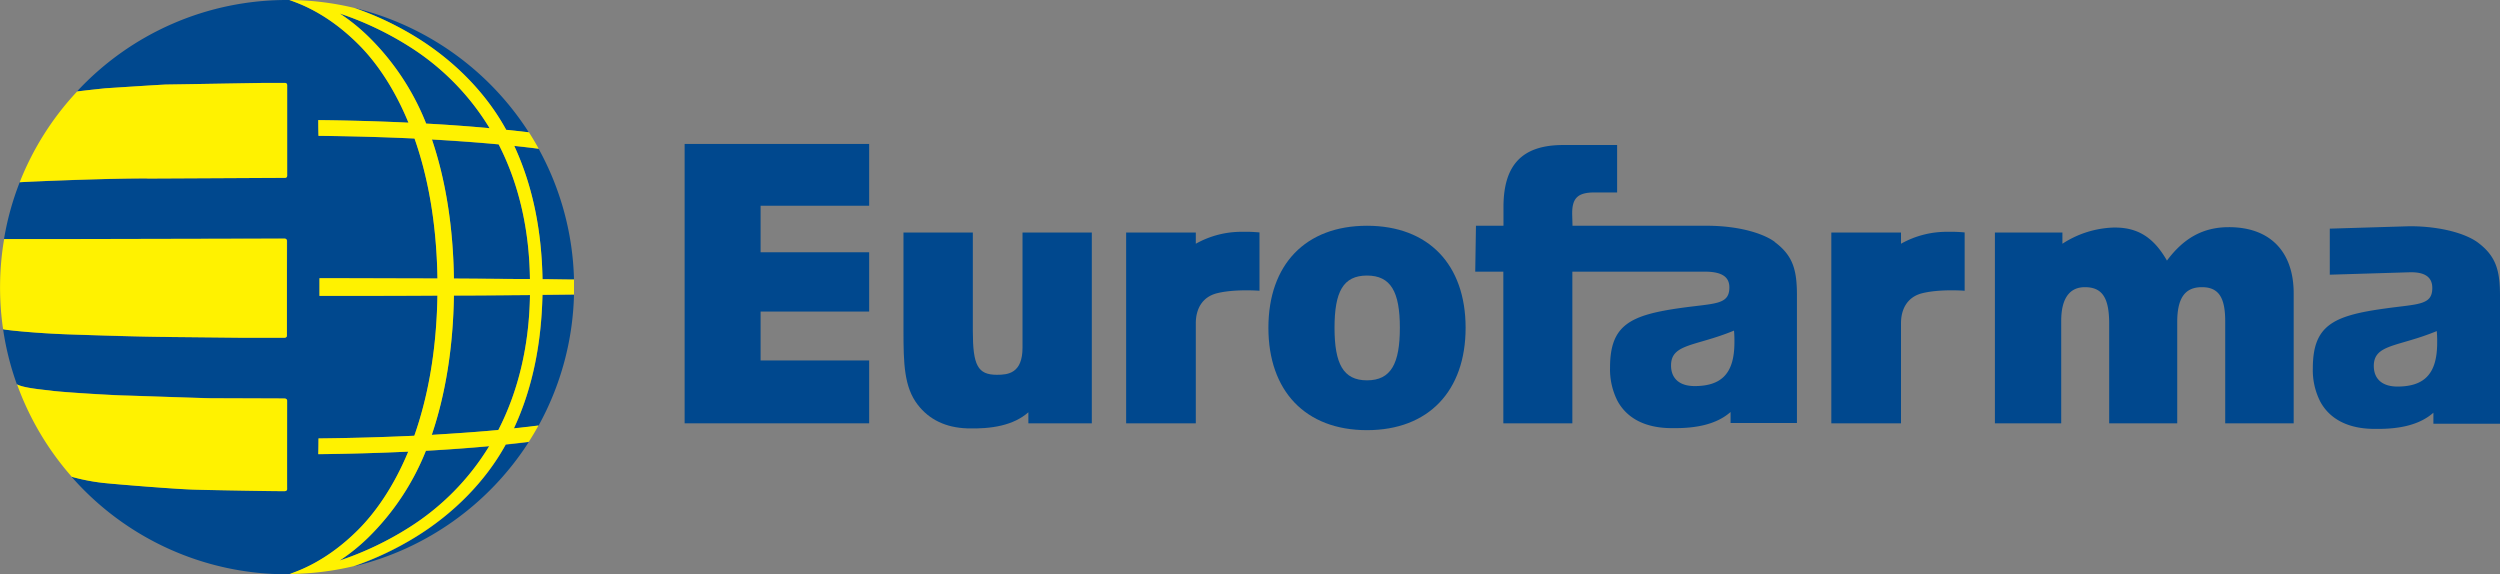
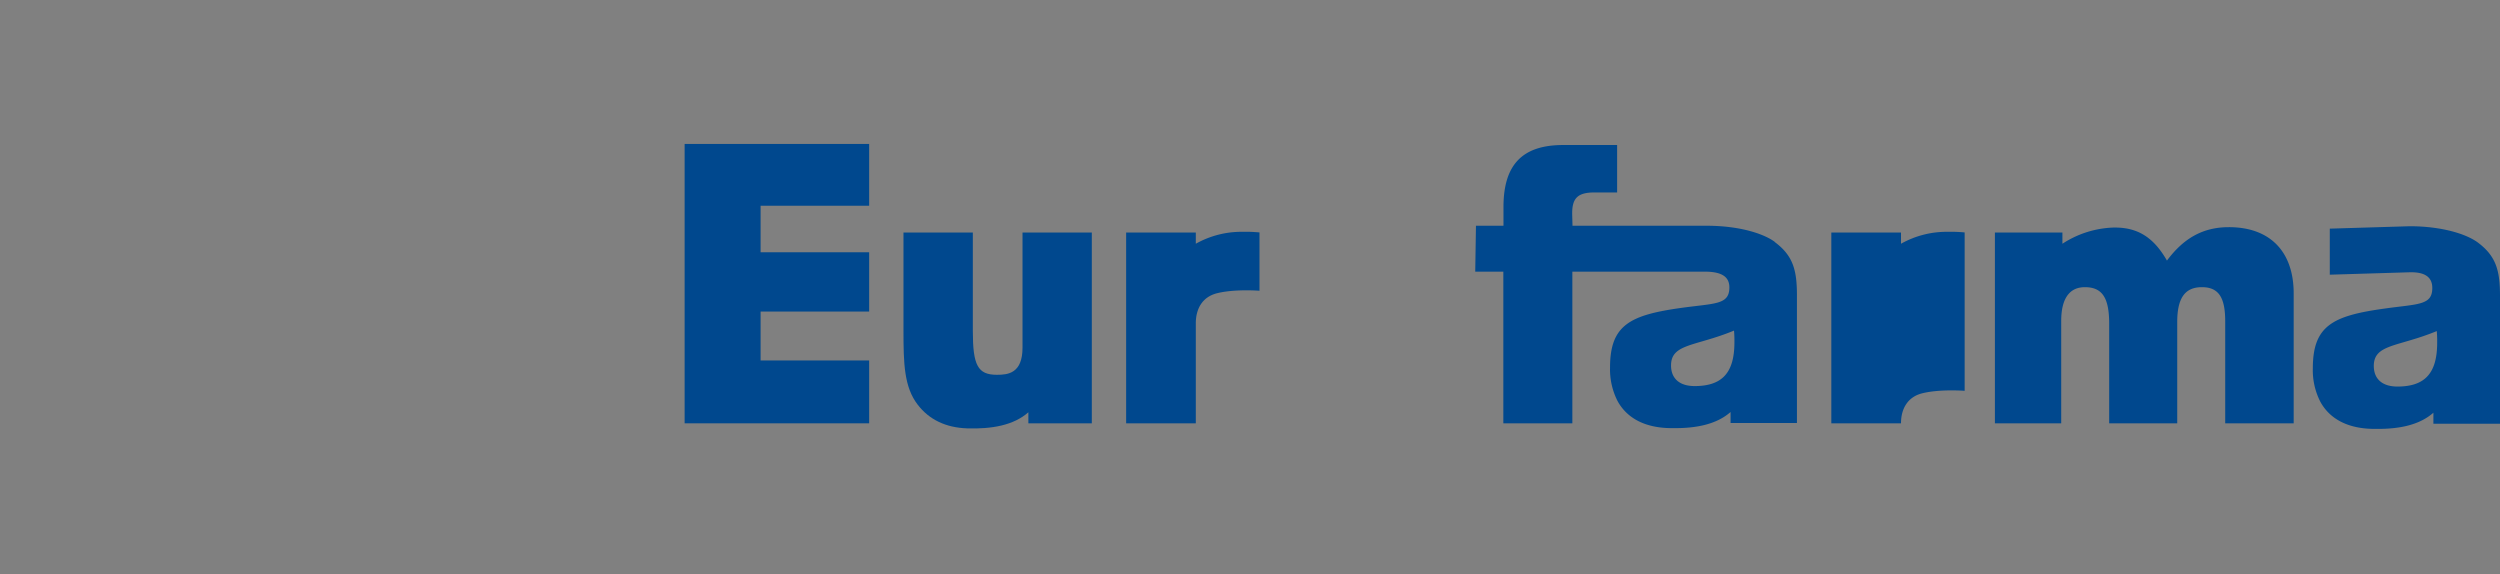
<svg xmlns="http://www.w3.org/2000/svg" id="f519a10a-a25e-48c0-850f-24fe0a31e097" data-name="Layer 1" viewBox="0 0 727 166.95">
  <rect x="0" y="0" width="727" height="166.95" fill="#808080" stroke="none" />
  <defs>
    <style>.b76b9cd8-7f34-46be-ba53-80714f514a1c{fill:#00488e;}.ba98368d-0a84-4069-bd8a-d8c77e671f35{fill:#fff200;}</style>
  </defs>
  <polygon class="b76b9cd8-7f34-46be-ba53-80714f514a1c" points="199.09 41.86 252.75 41.86 252.75 59.83 221.18 59.83 221.18 73.36 252.75 73.36 252.75 90.6 221.18 90.6 221.18 104.82 252.75 104.82 252.75 123.1 199.09 123.1 199.09 41.86" />
  <path class="b76b9cd8-7f34-46be-ba53-80714f514a1c" d="M317.5,123.1H299.05v-3.21c-4.33,3.83-10.75,4.9-17.77,4.68-6.22-.2-11.1-2.54-14.44-6.92-3.92-5.12-4.11-11.92-4.11-21.52V67.63H282.9V96.26c0,10,1.44,12.73,7,12.73,3.2,0,7.45-.39,7.45-7.9V67.63H317.5Z" />
-   <path class="b76b9cd8-7f34-46be-ba53-80714f514a1c" d="M397.52,65.65c17.88,0,28.68,11.28,28.68,29.67s-10.8,29.77-28.68,29.77-28.67-11.38-28.67-29.77,10.8-29.67,28.67-29.67m0,44.95c7,0,9.56-4.88,9.56-15.29s-2.6-15.18-9.56-15.18-9.44,4.77-9.44,15.18,2.49,15.29,9.44,15.29" />
  <path class="b76b9cd8-7f34-46be-ba53-80714f514a1c" d="M361.31,67.41a27.09,27.09,0,0,0-13.57,3.47V67.63H327.48V123.1h20.26V94c0-4,1.75-7.62,6.18-8.73,5.17-1.29,12.34-.72,12.34-.72V67.59a42.68,42.68,0,0,0-4.95-.18" />
-   <path class="b76b9cd8-7f34-46be-ba53-80714f514a1c" d="M566.38,67.41a27.09,27.09,0,0,0-13.57,3.47V67.63H532.55V123.1h20.26V94c0-4,1.75-7.62,6.17-8.73,5.18-1.29,12.34-.72,12.34-.72V67.59a42.56,42.56,0,0,0-4.94-.18" />
+   <path class="b76b9cd8-7f34-46be-ba53-80714f514a1c" d="M566.38,67.41a27.09,27.09,0,0,0-13.57,3.47V67.63H532.55V123.1h20.26c0-4,1.75-7.62,6.17-8.73,5.18-1.29,12.34-.72,12.34-.72V67.59a42.56,42.56,0,0,0-4.94-.18" />
  <path class="b76b9cd8-7f34-46be-ba53-80714f514a1c" d="M648.15,66.06c-7.46,0-13.1,3.14-18,9.72-3.83-6.69-8.42-9.61-15.11-9.61h-.38a28.91,28.91,0,0,0-14.91,4.71V67.63H580.12V123.1H599.4V93.33c0-6.47,2.38-9.82,6.88-9.82,5.16,0,7.07,3.23,7.07,10.66V123.1h19.79V93.64c0-6.9,2.2-10.13,7.17-10.13s6.78,3.13,6.78,9.92V123.1H667V85.29c0-12.12-6.88-19.23-18.83-19.23" />
  <path class="b76b9cd8-7f34-46be-ba53-80714f514a1c" d="M516.13,70.35c-3.39-2.48-10.34-4.64-19.42-4.7H457.28c0-.62-.09-3.11-.09-3.63,0-4.59,1.81-6.06,6.59-6.06h6.48V42.17H454.61c-11.86,0-17.4,5.64-17.4,18.07v5.41h-8L429,79h8.17V123.1h20.07V79h39c4.45.11,6.66,1.48,6.66,4.58,0,5.11-4.2,4.59-13.95,5.95-15,2.09-20.75,5-20.75,17.37a20.28,20.28,0,0,0,2.18,9.71h0l0,0c2.78,5.09,8.16,7.89,15.76,7.89h.49c6.56.07,12.53-1.08,16.62-4.69v3.2h19.3V85.91c0-7.42-1.14-11.59-6.5-15.56M504.25,96.14a31.82,31.82,0,0,1,.12,3.38c0,8.75-3.44,12.75-11.56,12.75-4.47,0-6.87-2.25-6.87-6,0-6.38,7.1-5.5,18.31-10.13" />
  <path class="b76b9cd8-7f34-46be-ba53-80714f514a1c" d="M720.5,70.48c-3.4-2.47-10.34-4.63-19.43-4.69h-.36l-23.21.7V79.88l23.14-.7c4.62-.13,6.67,1.47,6.67,4.57,0,5.12-4.21,4.6-14,6-15,2.08-20.74,5-20.74,17.36a20.11,20.11,0,0,0,2.18,9.71h0l0,0c2.78,5.1,8.16,7.9,15.77,7.9h.48c6.57.07,12.53-1.08,16.63-4.7v3.21H727V86.05c0-7.42-1.15-11.59-6.5-15.57m-23.33,41.93c-4.47,0-6.87-2.26-6.87-6,0-6.38,7.1-5.5,18.31-10.13a31.72,31.72,0,0,1,.12,3.37c0,8.76-3.44,12.76-11.56,12.76" />
-   <path class="b76b9cd8-7f34-46be-ba53-80714f514a1c" d="M125.55,126.46c6.78-.38,13.28-.85,19.36-1.42,6-11.71,9-25.08,9.2-39.23-6.57,0-14.05.11-22.12.13-.22,15-2.44,28.76-6.44,40.52M145,42c-6.09-.57-12.6-1-19.4-1.43,4,11.74,6.18,25.5,6.39,40.45,8.06,0,15.54.09,22.11.15C153.92,67,151,53.67,145,42m2.17-4.24q3.4.34,6.62.74A83.59,83.59,0,0,0,103.06,2.31a90.55,90.55,0,0,1,17.82,8.42c11,6.75,20.39,16.17,26.3,27m10.57,43.44c3.36,0,6.43.07,9.17.11a83,83,0,0,0-10.28-38q-3.42-.44-7.11-.83c5.48,11.84,8,24.9,8.22,38.76m-8.31,43.41c2.48-.26,4.86-.53,7.16-.83a83,83,0,0,0,10.32-38.09l-9.17.1c-.28,13.87-2.78,27-8.31,38.82m-28.55,31.56a90.14,90.14,0,0,1-18.06,8.54,83.53,83.53,0,0,0,50.93-36.17c-2.16.27-4.4.52-6.69.76-5.91,10.77-15.25,20.14-26.18,26.87m21.37-26.41c-5.83.54-12,1-18.41,1.34a73.51,73.51,0,0,1-16.71,25.17A55.59,55.59,0,0,1,98.78,163a92.17,92.17,0,0,0,20.14-9.58,72.51,72.51,0,0,0,23.34-23.68m-18.34-93.8c6.42.35,12.61.8,18.46,1.33A72.6,72.6,0,0,0,118.8,13.39a92.59,92.59,0,0,0-20-9.46,54.67,54.67,0,0,1,8.34,6.71,73,73,0,0,1,16.79,25.3m-5.21,95.4c-8.48.39-17.27.65-26.16.74,0-1.51,0-3,.07-4.58,9.48-.1,18.88-.36,27.86-.78,3.75-10.59,6.45-24,6.73-40.75-10.79,0-22.46.07-34.31.08V80.91c11.86,0,23.52,0,34.31.07-.27-16.7-2.94-30.11-6.67-40.69-9-.42-18.41-.68-27.92-.78,0-1.55,0-3.07-.07-4.58,8.91.1,17.74.35,26.23.75-4.48-10.87-10-18.29-14.68-22.9C94.63,3.36,86.26.84,84.43.1L84.12,0h-.64a83.22,83.22,0,0,0-61.1,26.6c3.33-.42,8.2-.92,8.2-.92s16.76-1.1,17.85-1.1,28-.48,28.71-.47,5.71,0,5.71,0a.64.64,0,0,1,.63.66V50.92s.08.8-.67.8-38.46.21-39.95.2C32.58,51.85,9.58,52.76,5.73,53A82.44,82.44,0,0,0,1.16,69.54H15l67.8-.13a.66.66,0,0,1,.7.7c0,3.91-.15,23.75-.06,27.5,0,.67-.77.64-.77.64l-11.72,0S54.53,98,49,98c-7.38,0-21.33-.48-29.43-.76C10.81,96.9,3,96.12,1.19,95.8L.9,95.74a82.33,82.33,0,0,0,4,16c1.94,1.12,8.13,1.6,10,1.86,3.48.47,17.82,1.31,21.24,1.39,2.56.06,23.29.8,25.49.8,2.39,0,20.25,0,21.06.07s.74.71.74.71,0,24.86,0,25.57-.74.67-.74.67c-1.69,0-20.86-.27-26.61-.46s-22.27-1.54-25.71-1.9a57.91,57.91,0,0,1-9.58-1.82A83.28,83.28,0,0,0,83.48,167h.65l.08,0,.22-.07c1.82-.74,10.2-3.28,19.67-12.73,4.65-4.61,10.14-12,14.61-22.78" />
-   <path class="ba98368d-0a84-4069-bd8a-d8c77e671f35" d="M49,98l21.86.22,11.81,0s.76,0,.76-.64c0-3.81,0-23.53,0-27.5a.66.66,0,0,0-.7-.7L15,69.53l-13.8,0A84.1,84.1,0,0,0,.9,95.74l.29.06c1.81.32,9.62,1.1,18.42,1.42,8.1.28,22,.71,29.43.76M42.86,51.92c1.49,0,39.21-.2,40-.2s.66-.8.66-.8V24.77a.63.63,0,0,0-.62-.66s-5,0-5.71,0-27.61.47-28.71.47-17.85,1.1-17.85,1.1-4.87.5-8.2.92A83.39,83.39,0,0,0,5.73,53c3.85-.27,26.85-1.18,37.13-1.11m39.89,64c-.81,0-18.67-.07-21.06-.07-2.21,0-22.93-.74-25.5-.8-3.41-.07-17.75-.92-21.23-1.39-1.91-.26-8.1-.74-10-1.86a83.6,83.6,0,0,0,15.92,26.89,57.91,57.91,0,0,0,9.58,1.82c3.44.36,20,1.72,25.71,1.9s24.92.5,26.61.46c0,0,.76,0,.73-.67s0-25.57,0-25.57.08-.68-.74-.71m84.17-34.6c-2.74,0-5.81-.08-9.17-.11-.26-13.86-2.74-26.92-8.22-38.76,2.46.26,4.83.53,7.11.83-.9-1.62-1.84-3.21-2.84-4.77q-3.21-.39-6.62-.74c-5.91-10.84-15.31-20.26-26.3-27a90.29,90.29,0,0,0-17.82-8.42A83.22,83.22,0,0,0,84.12,0l.31.09c1.83.74,10.2,3.26,19.67,12.68,4.67,4.61,10.2,12,14.68,22.9-8.5-.41-17.32-.65-26.23-.75,0,1.51,0,3,.07,4.58,9.51.1,18.92.36,27.92.78,3.72,10.57,6.4,24,6.67,40.69-10.79,0-22.45-.07-34.31-.07v5.14c11.85,0,23.52,0,34.3-.08-.27,16.73-3,30.16-6.72,40.75-9,.42-18.38.68-27.86.78,0,1.54,0,3.07-.07,4.58,8.88-.1,17.68-.34,26.16-.74-4.47,10.78-10,18.17-14.61,22.77-9.47,9.46-17.85,12-19.67,12.74l-.22.07-.08,0a83.38,83.38,0,0,0,18.7-2.26,90.7,90.7,0,0,0,18.06-8.54c10.93-6.73,20.27-16.1,26.18-26.87,2.29-.24,4.53-.49,6.7-.76,1-1.55,1.94-3.14,2.83-4.76-2.3.3-4.68.57-7.16.83,5.52-11.86,8-25,8.31-38.82l9.17-.1c0-.73,0-1.46,0-2.2s0-1.45,0-2.18M107.13,10.64A55.63,55.63,0,0,0,98.8,3.93a92.76,92.76,0,0,1,20,9.46,72.44,72.44,0,0,1,23.58,23.89c-5.86-.54-12-1-18.46-1.34a73,73,0,0,0-16.79-25.3m11.79,142.78A92.64,92.64,0,0,1,98.78,163a55.72,55.72,0,0,0,8.36-6.76,73.36,73.36,0,0,0,16.71-25.16c6.41-.36,12.58-.81,18.41-1.34a72.61,72.61,0,0,1-23.34,23.68m26-28.38c-6.08.57-12.58,1-19.36,1.42,4-11.76,6.22-25.54,6.44-40.51,8.07,0,15.55-.09,22.12-.14-.21,14.15-3.18,27.52-9.2,39.23M132,81c-.21-15-2.41-28.71-6.39-40.44,6.8.37,13.31.85,19.4,1.42,6,11.69,8.91,25,9.1,39.16-6.57,0-14.05-.1-22.11-.14" />
</svg>